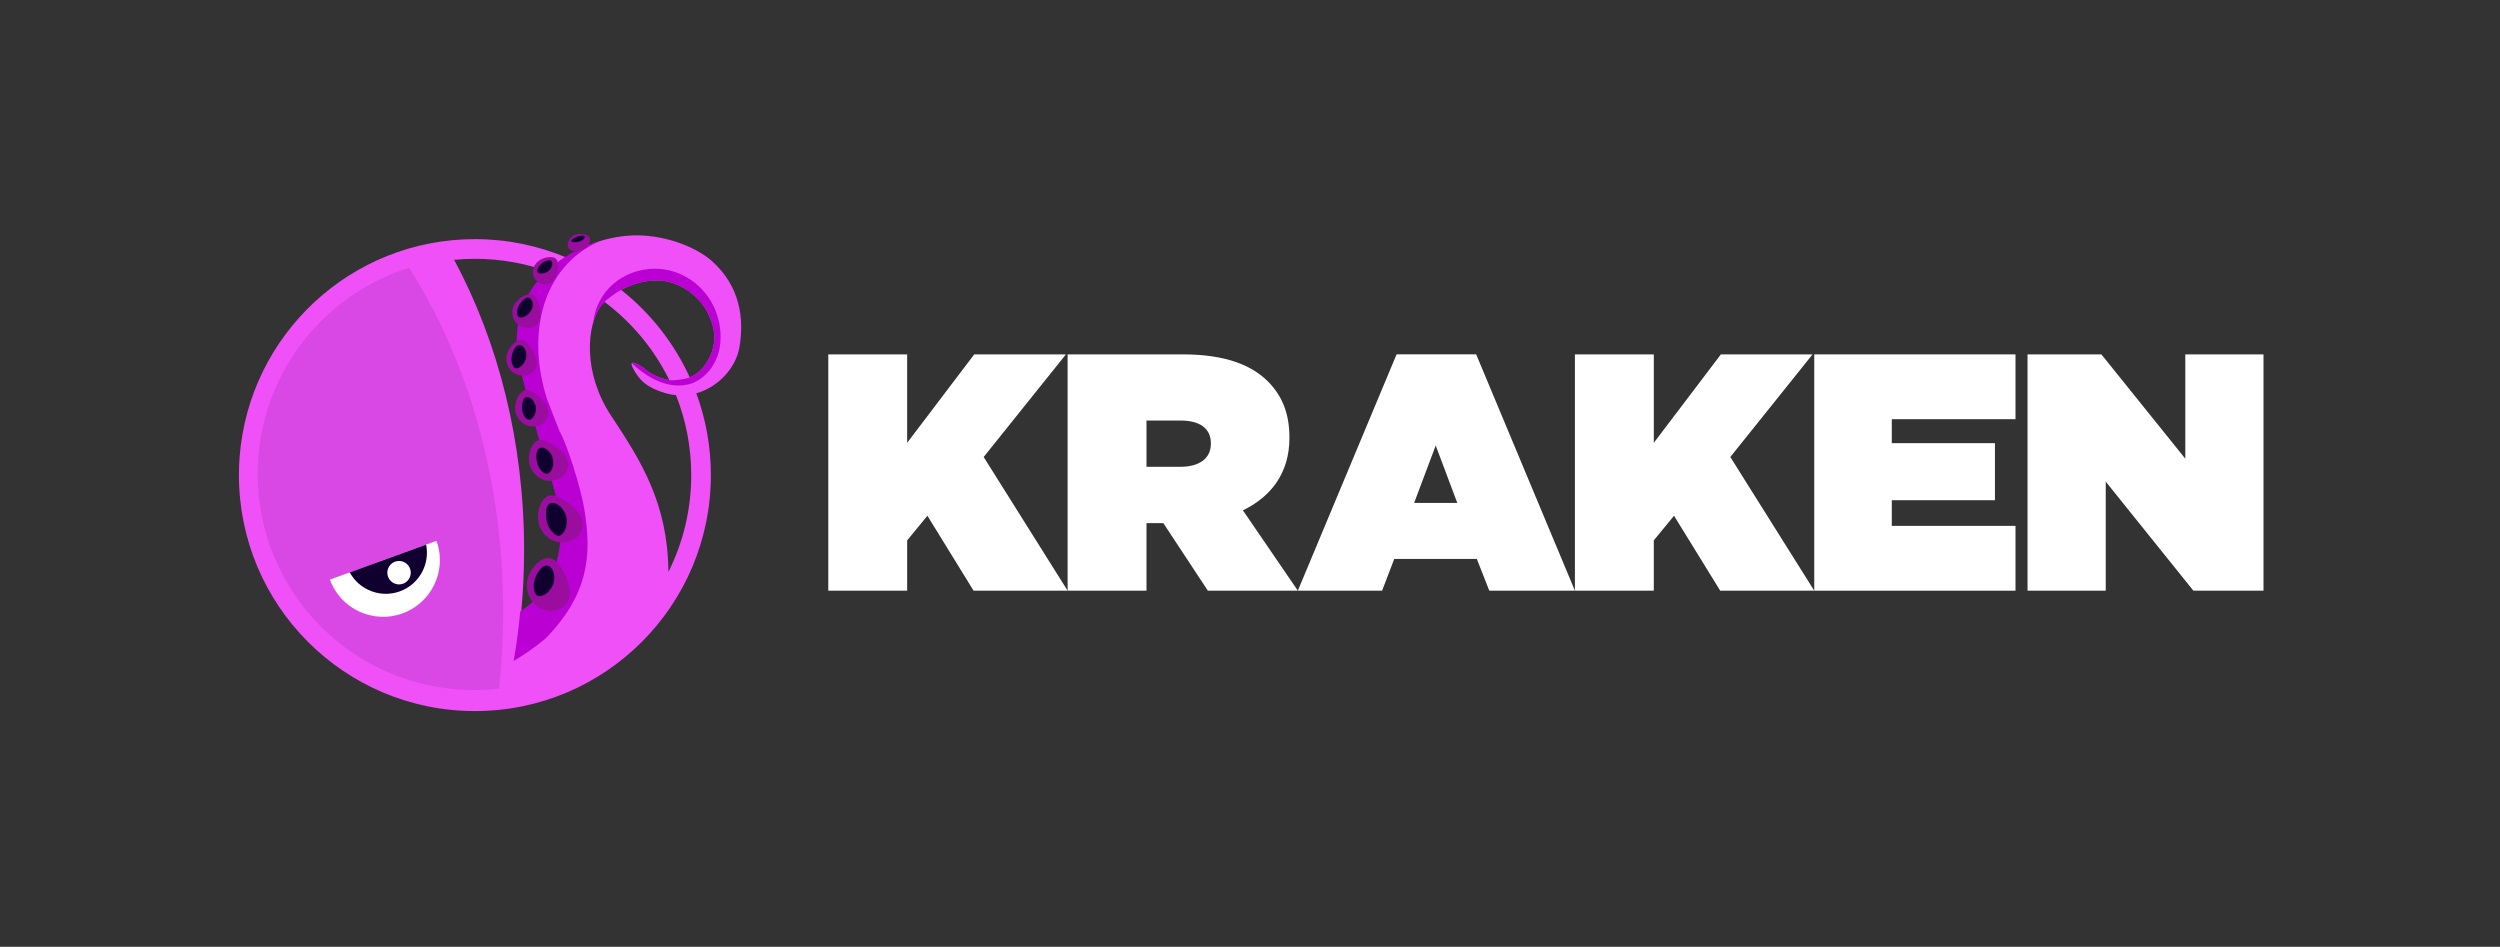
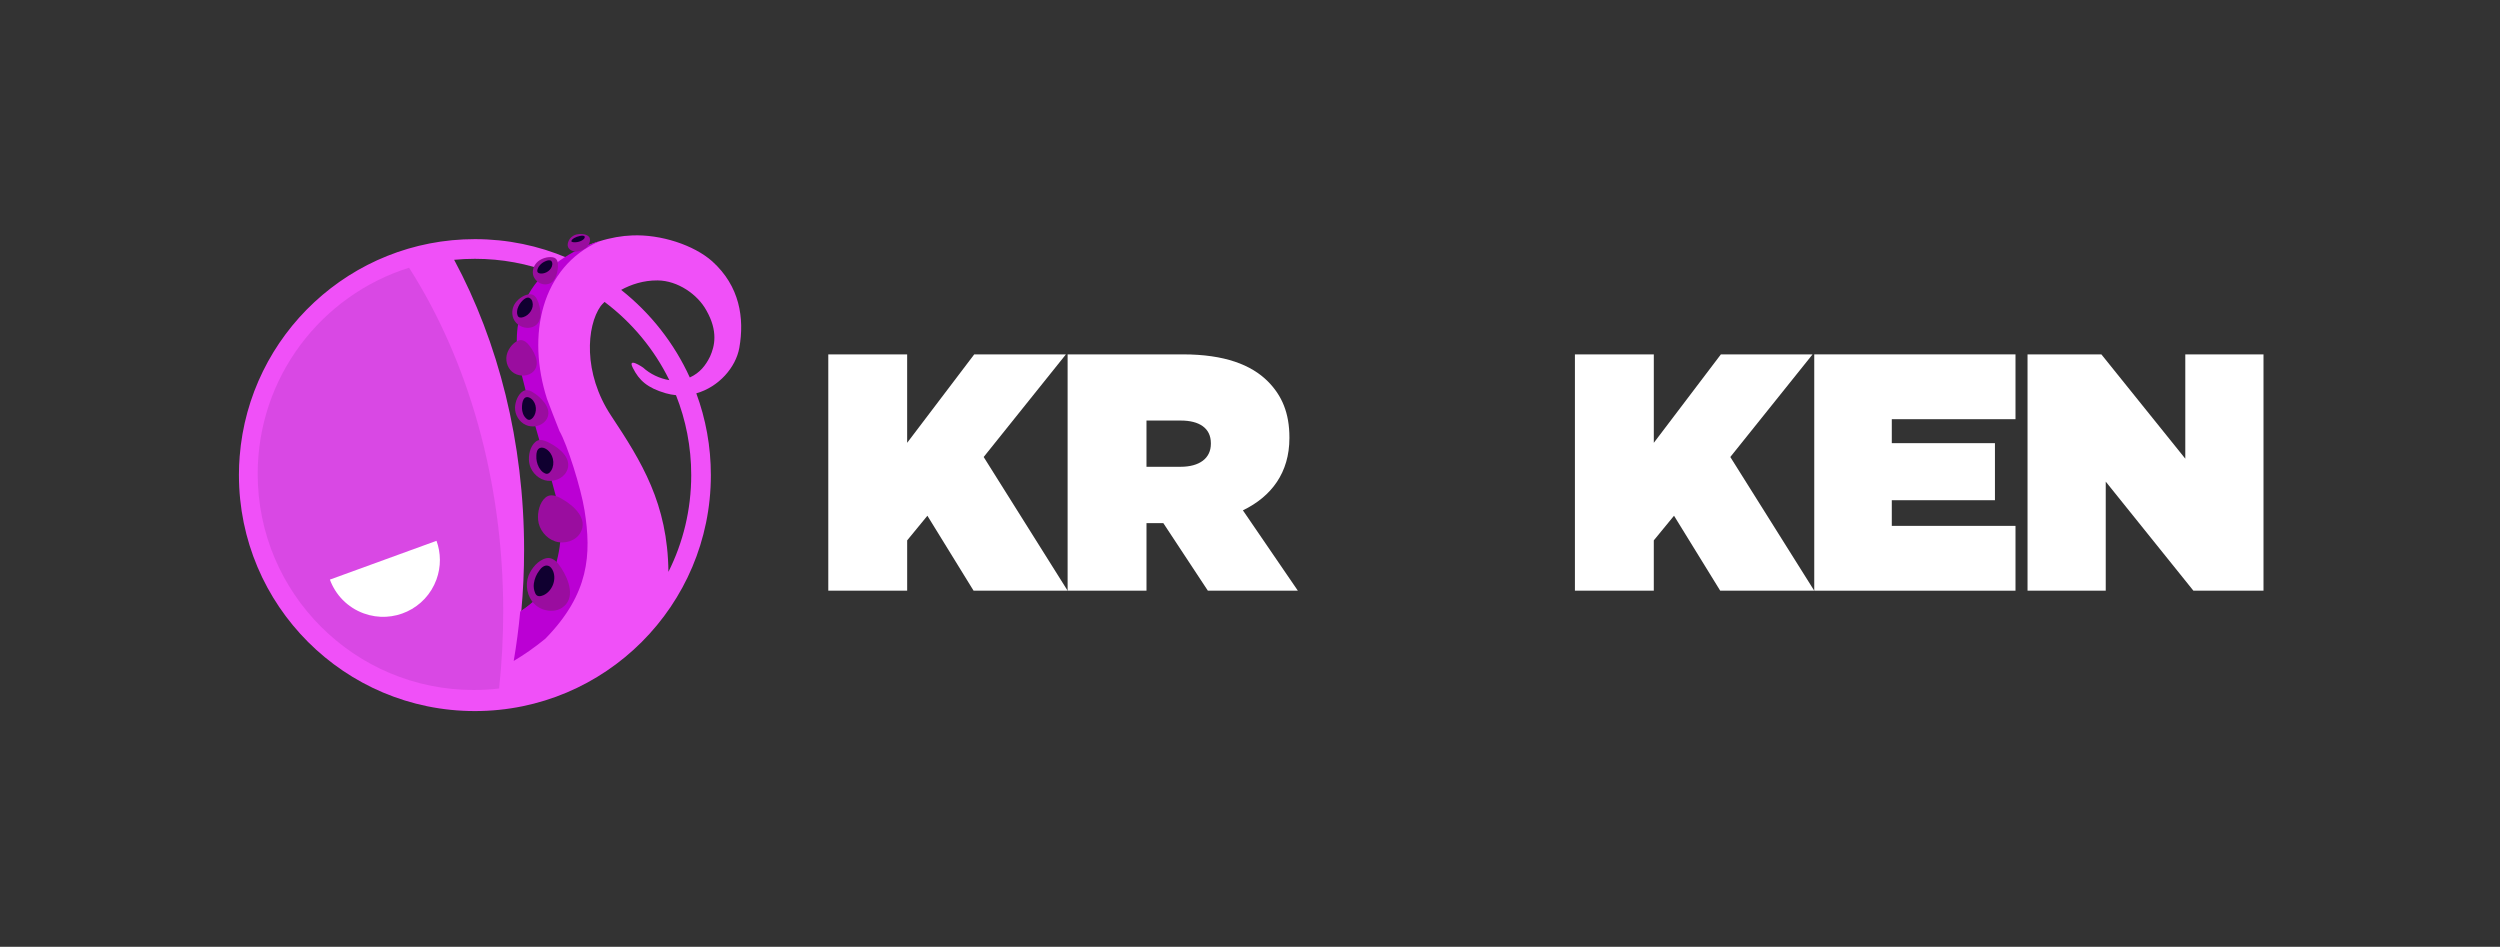
<svg xmlns="http://www.w3.org/2000/svg" id="Layer_1" viewBox="0 0 1971.36 746.58">
  <rect x="0" y="0" width="1971.36" height="746.58" fill="#333333" stroke="none" />
  <defs>
    <style>
      .cls-1, .cls-2, .cls-3 {
        fill: #100030;
      }

      .cls-2, .cls-4 {
        fill-rule: evenodd;
      }

      .cls-5 {
        fill: #bb00d4;
      }

      .cls-6 {
        fill: #fff;
      }

      .cls-4 {
        fill: #f050f8;
      }

      .cls-3 {
        opacity: .1;
      }

      .cls-7 {
        fill: #9a0d9f;
      }
    </style>
  </defs>
  <g>
    <path class="cls-4" d="M434.92,215.09c-18.78-7.12-39.15-11.01-60.42-11.01-5.53,0-11,.26-16.39.78,34.73,64.57,55.16,143.55,55.16,228.84,0,16.36-.75,32.5-2.21,48.34,8.07-5.52,14.99-11.27,18.47-15.79,5.52-7.13,8.3-14.02,11.29-27.26,4.47-20.25,2.21-37.55-8.31-70.81-7.75-24.26-14.26-53.81-16.71-76.04-1.26-12.41-.25-28.98,3.12-40.72,2.44-8.51,7.03-24.51,16.01-36.32ZM543.94,297.65c7.96-3.61,12.54-9.54,15.95-16.49,3.68-8.17,6.48-20-2.92-36.46-6.85-12.47-22.43-23.44-38.44-23.58-11.21-.1-21.02,3.25-28.73,7.47,23.12,18.28,41.79,41.92,54.14,69.06ZM527.08,450.93c-.51-53.76-21.18-86.93-45.22-123.19-22.25-33.56-19.38-70.67-8.17-86.42.79-.96,1.81-2.06,3.03-3.24,21.54,16.15,39.13,37.28,51.07,61.67-7.64-1.19-15.33-4.96-20.68-9.9,0,0-12.73-8.78-8.09.24,4.93,9.87,11.46,15.77,25.83,19.97,2.76.8,5.5,1.3,8.19,1.55,7.75,19.49,12.02,40.75,12.02,63.01,0,27.43-6.47,53.34-17.97,76.3ZM549.08,310.15c17.64-4.98,31.17-20.37,33.92-35.94,4.13-23.42.3-48.61-21.38-68.15-14.5-12.87-40.67-21.4-63.15-20.41-15.74.54-36.8,6.15-51.46,17.59-22.29-9.44-46.8-14.67-72.53-14.67-97.8,0-177.97,75.45-185.49,171.32-.38,4.68-.58,9.41-.58,14.18v.28s0,.29,0,.29c0,102.76,83.3,186.07,186.07,186.07s186.07-83.3,186.07-186.07c0-22.67-4.05-44.39-11.48-64.48Z" />
    <path class="cls-3" d="M393.56,542.93c2.14-19.84,3.25-40.14,3.25-60.79,0-103.87-28.03-198.73-74.24-271.03-69.18,21.68-119.37,86.28-119.37,162.61,0,94.09,76.28,170.37,170.37,170.37,6.76,0,13.43-.39,19.99-1.16Z" />
    <path class="cls-6" d="M260.14,457.04c4.38,11.95,13.81,21.96,26.71,26.66,23.21,8.45,48.87-3.52,57.32-26.73,3.73-10.26,3.48-21,.03-30.52l-84.05,30.59Z" />
-     <path class="cls-2" d="M323.36,454.76c-1.75,4.8-7.06,7.28-11.86,5.53-4.8-1.75-7.28-7.06-5.53-11.86,1.75-4.8,7.06-7.28,11.86-5.53,4.8,1.75,7.28,7.06,5.53,11.86ZM275.79,451.34c3.64,6.7,9.65,12.15,17.38,14.96,16.81,6.12,35.4-2.55,41.52-19.36,2.12-5.82,2.46-11.86,1.31-17.51l-60.2,21.91Z" />
    <path class="cls-5" d="M405.07,521.19c7.87-4.69,16.22-10.38,24.95-17.54,34.67-35.43,36.46-66.6,30.9-101.23-2.75-17.43-13.7-52.15-19.75-62.5-.5-.85-9.83-25.35-9.83-25.35-16.12-50.15-4.64-104.1,41.55-124.44.37-.16-81.78,21.28-62.41,101.82,5.22,21.72,13.41,51.72,21.16,75.96,10.51,33.22,12.77,50.51,8.3,70.74-2.99,13.22-5.77,20.11-11.28,27.23-4.46,5.78-11.2,11.4-18.46,16.38-1.22,13.19-2.94,26.17-5.12,38.92Z" />
-     <path class="cls-5" d="M498.22,286.37c.88.91,1.91,1.87,3.12,2.9,10.33,8.79,24.3,17.06,40.54,14.06,10.86-2,26.35-14.62,26.35-37.21,0-31.64-24.63-54.21-51.69-54.21-25.65,0-46.7,18.23-48.81,43.29,1.23-5.36,3.22-9.96,5.98-13.83.79-.96,1.81-2.06,3.03-3.23,0,0,0-.55,6.31-5.25,3.87-2.88,6.76-4.24,6.76-4.24,7.7-4.22,17.5-7.56,28.69-7.47,15.99.14,31.55,11.09,38.4,23.55,9.39,16.44,6.59,28.26,2.91,36.42-3.41,6.94-7.98,12.87-15.93,16.47,0,0-1.85.97-8.07,1.78-6.21.81-8.07.33-8.07.33-7.64-1.19-15.31-4.95-20.66-9.89,0,0-7.47-5.15-8.87-3.5Z" />
    <path class="cls-7" d="M439.63,443.92c1.12,1.36,2.16,2.79,3.11,4.27,5.96,9.2,11.33,23.92.41,31.08-6.48,4.22-16.03,2.72-21.8-3.06-5.68-5.7-7.36-14.89-4.61-22.16,2.23-5.82,7.65-12.47,14.11-13.89,3.51-.68,6.51,1.13,8.78,3.76Z" />
    <path class="cls-1" d="M420.99,459.96c.56-3.68,2.02-7.13,4.24-10.03,1.53-2.28,4.1-4.56,6.83-3.84,1.98.46,3.32,2.41,4.1,4.3,2.84,7.09-.97,16-7.67,18.98-2.43,1.04-5.11,1.39-6.41-1.52-1.11-2.5-1.49-5.24-1.09-7.89Z" />
    <path class="cls-7" d="M439.32,391.49c1.56.64,3.05,1.41,4.46,2.31,9.03,5.24,20.02,15.36,13.96,26.19-3.64,6.49-12.53,9.32-19.89,6.92-7.36-2.41-12.73-9.36-13.51-16.76-.61-5.97,1.05-13.97,5.95-17.95,2.67-2.17,6-1.87,9.02-.7Z" />
-     <path class="cls-1" d="M432.72,415.52c-1.64-3.59-2.38-7.48-2.15-11.35,0-2.94.76-6.33,3.59-7.38,1.95-.79,4.31.23,6.14,1.43,6.75,4.51,8.55,14.54,4.52,21.04-1.52,2.44-3.7,4.26-6.54,2.51-2.45-1.34-4.29-3.94-5.55-6.25Z" />
    <path class="cls-7" d="M429.84,347.69c1.38.55,2.73,1.18,4.05,1.88,8.06,4.28,17.92,12.78,12.79,22.38-3.01,5.77-10.77,8.55-17.23,6.7-6.46-1.85-11.44-7.89-12.23-14.25-.65-5.2.69-12.24,4.88-15.82,2.11-2.05,4.96-1.94,7.74-.9Z" />
    <path class="cls-1" d="M424.91,368.4c-1.48-2.81-2.15-5.94-1.97-9.06.02-2.32.47-5.13,2.83-6.12,1.66-.65,3.5,0,4.93.89,5.57,3.51,7.2,11.51,4.02,16.83-1.21,1.98-2.93,3.53-5.27,2.19-1.97-.8-3.45-2.84-4.54-4.73Z" />
    <path class="cls-7" d="M419.22,308.75c1.11.62,2.18,1.31,3.21,2.05,6.38,4.71,13.68,13.21,7.94,20.74-3.37,4.51-10.42,5.97-15.68,3.59-5.35-2.39-8.68-8.08-8.58-13.7.11-4.49,2.22-10.39,6.27-12.94,2.17-1.4,4.66-.86,6.85.25Z" />
    <path class="cls-1" d="M412.33,325.91c-.93-2.48-.86-5.21-.47-7.91.35-1.97,1.16-4.32,3.16-4.8,1.44-.31,2.93.43,4.07,1.35,4.26,3.57,4.56,10.63,1.23,14.68-1.3,1.48-2.91,2.62-4.79,1.22-1.53-1.17-2.65-2.75-3.21-4.54Z" />
    <path class="cls-7" d="M415.63,270.48c.83.84,1.59,1.74,2.28,2.69,4.45,5.94,8.73,15.6,1.34,20.91-4.45,3.16-11.21,2.66-15.39-.9-4.18-3.56-5.64-9.68-3.87-14.75,1.37-4.04,4.99-8.81,9.49-10.1,2.24-.56,4.46.58,6.14,2.16Z" />
-     <path class="cls-1" d="M403.31,283.77c-.05-2.75.61-5.45,1.91-7.87.93-1.82,2.47-3.94,4.66-3.77.77.12,1.5.41,2.13.84.64.43,1.16,1,1.54,1.66,3.06,4.79,1.33,11.68-3.41,14.78-1.7,1.1-3.72,1.73-5.1-.16-1.18-1.43-1.62-3.57-1.73-5.48Z" />
    <path class="cls-7" d="M423.31,235.67c.51,1.01.95,2.04,1.32,3.1,2.28,6.58,3.24,16.45-5.07,19.24-5.02,1.65-11.05-.66-13.8-5.08-2.76-4.42-2.29-10.3.86-14.37,2.5-3.3,7.21-6.6,11.69-6.51,2.28.09,3.95,1.67,5.01,3.62Z" />
    <path class="cls-1" d="M408.13,243.37c.79-2.42,2.16-4.62,3.99-6.43,1.39-1.35,3.31-2.75,5.22-2.1.65.3,1.22.75,1.65,1.3.43.56.72,1.2.84,1.88,1.4,4.97-2.32,10.59-7.28,12.08-1.87.58-3.82.54-4.44-1.47-.65-1.6-.41-3.66.02-5.28Z" />
    <path class="cls-7" d="M439.87,207.53c.1.95.12,1.9.08,2.85-.29,5.91-2.64,14.04-10.22,13.89-4.5-.1-8.61-3.63-9.43-7.89-.82-4.26,1.46-8.84,5.31-11.22,3.05-1.9,7.91-3.2,11.47-1.93,1.76.75,2.62,2.45,2.8,4.31Z" />
    <path class="cls-1" d="M425.35,209.57c1.25-1.61,2.93-2.86,4.87-3.63,1.39-.62,3.27-1.13,4.41-.21.83.69,1,1.91.87,2.98-.46,4.04-4.84,7.17-8.94,6.99-1.49-.07-2.95-.59-2.9-2.28.18-1.41.76-2.74,1.69-3.85Z" />
    <path class="cls-7" d="M465.13,190.31c-.16.74-.39,1.47-.7,2.16-1.73,4.46-9.26,6.33-11.11,5.93-3.62-.77-6.1-2.63-5.63-6.18.29-1.75,1.1-3.37,2.33-4.67,1.23-1.3,2.84-2.24,4.62-2.68,2.84-.71,6.98-.55,9.33,1.38,1.29,1.01,1.43,2.55,1.17,4.06Z" />
    <path class="cls-1" d="M452.62,187.78c1.31-.77,2.87-1.34,4.54-1.68,1.21-.29,2.8-.44,3.57.11.58.4.42,1.04.15,1.57-1.14,2.04-5.12,3.5-8.42,3.25-1.22-.11-2.27-.4-1.83-1.3.37-.73,1.06-1.4,1.99-1.95Z" />
  </g>
  <g>
    <path class="cls-6" d="M653.13,279.44h62.2v69.74l52.9-69.74h72.3l-64.86,80.92,66.19,105.41h-74.16l-36.41-59.09-15.95,19.43v39.66h-62.2v-186.33Z" />
    <path class="cls-6" d="M841.85,279.44h90.91c32.96,0,53.96,8.25,66.99,21.3,11.16,11.18,17.01,25.02,17.01,44.19v.53c0,27.15-14.09,46.05-36.68,56.96l43.33,63.35h-70.97l-35.09-53.24h-13.29v53.24h-62.2v-186.33ZM930.9,368.08c14.89,0,23.92-6.65,23.92-18.1v-.53c0-11.98-9.3-17.83-23.66-17.83h-27.11v36.47h26.85Z" />
-     <path class="cls-6" d="M1164.02,279.41l77.87,186.36h-67.52l-9.83-25.02h-65.12l-9.57,25.02h-66.45l77.87-186.36h62.75ZM1149.13,396.56l-17.01-45.25-17.01,45.25h34.02Z" />
    <path class="cls-6" d="M1241.9,279.44h62.2v69.74l52.89-69.74h72.3l-64.86,80.92,66.18,105.41h-74.16l-36.41-59.09-15.95,19.43v39.66h-62.2v-186.33Z" />
    <path class="cls-6" d="M1430.62,279.44h158.69v51.11h-97.55v18.9h81.34v44.99h-81.34v20.23h97.55v51.11h-158.69v-186.33Z" />
-     <path class="cls-6" d="M1598.81,279.44h58.21l66.18,82.25v-82.25h61.67v186.33h-55.29l-69.11-85.98v85.98h-61.67v-186.33Z" />
+     <path class="cls-6" d="M1598.81,279.44h58.21l66.18,82.25v-82.25h61.67v186.33h-55.29l-69.11-85.98v85.98h-61.67v-186.33" />
  </g>
</svg>